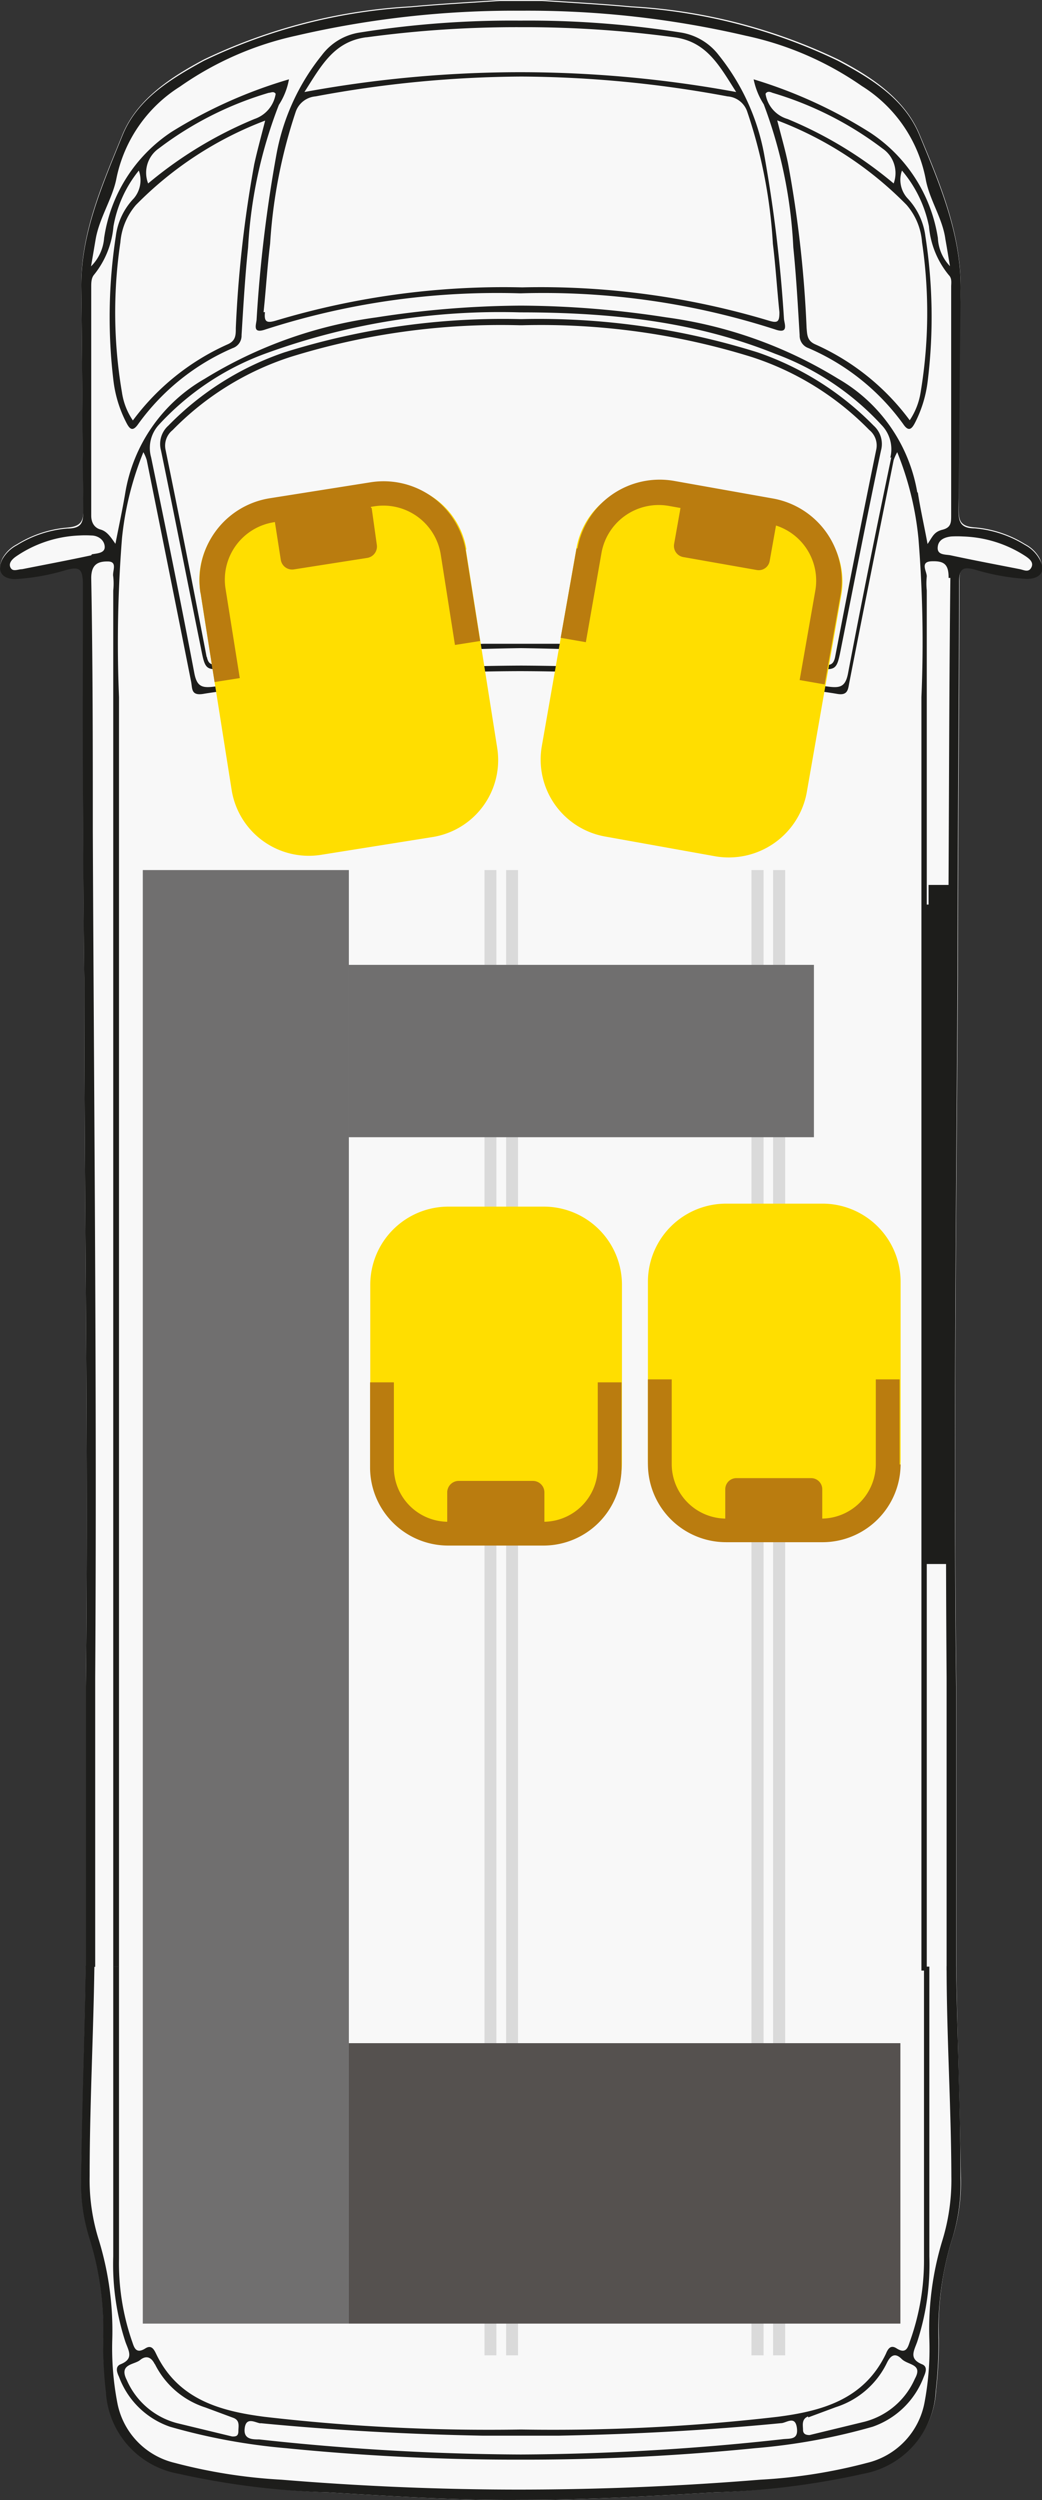
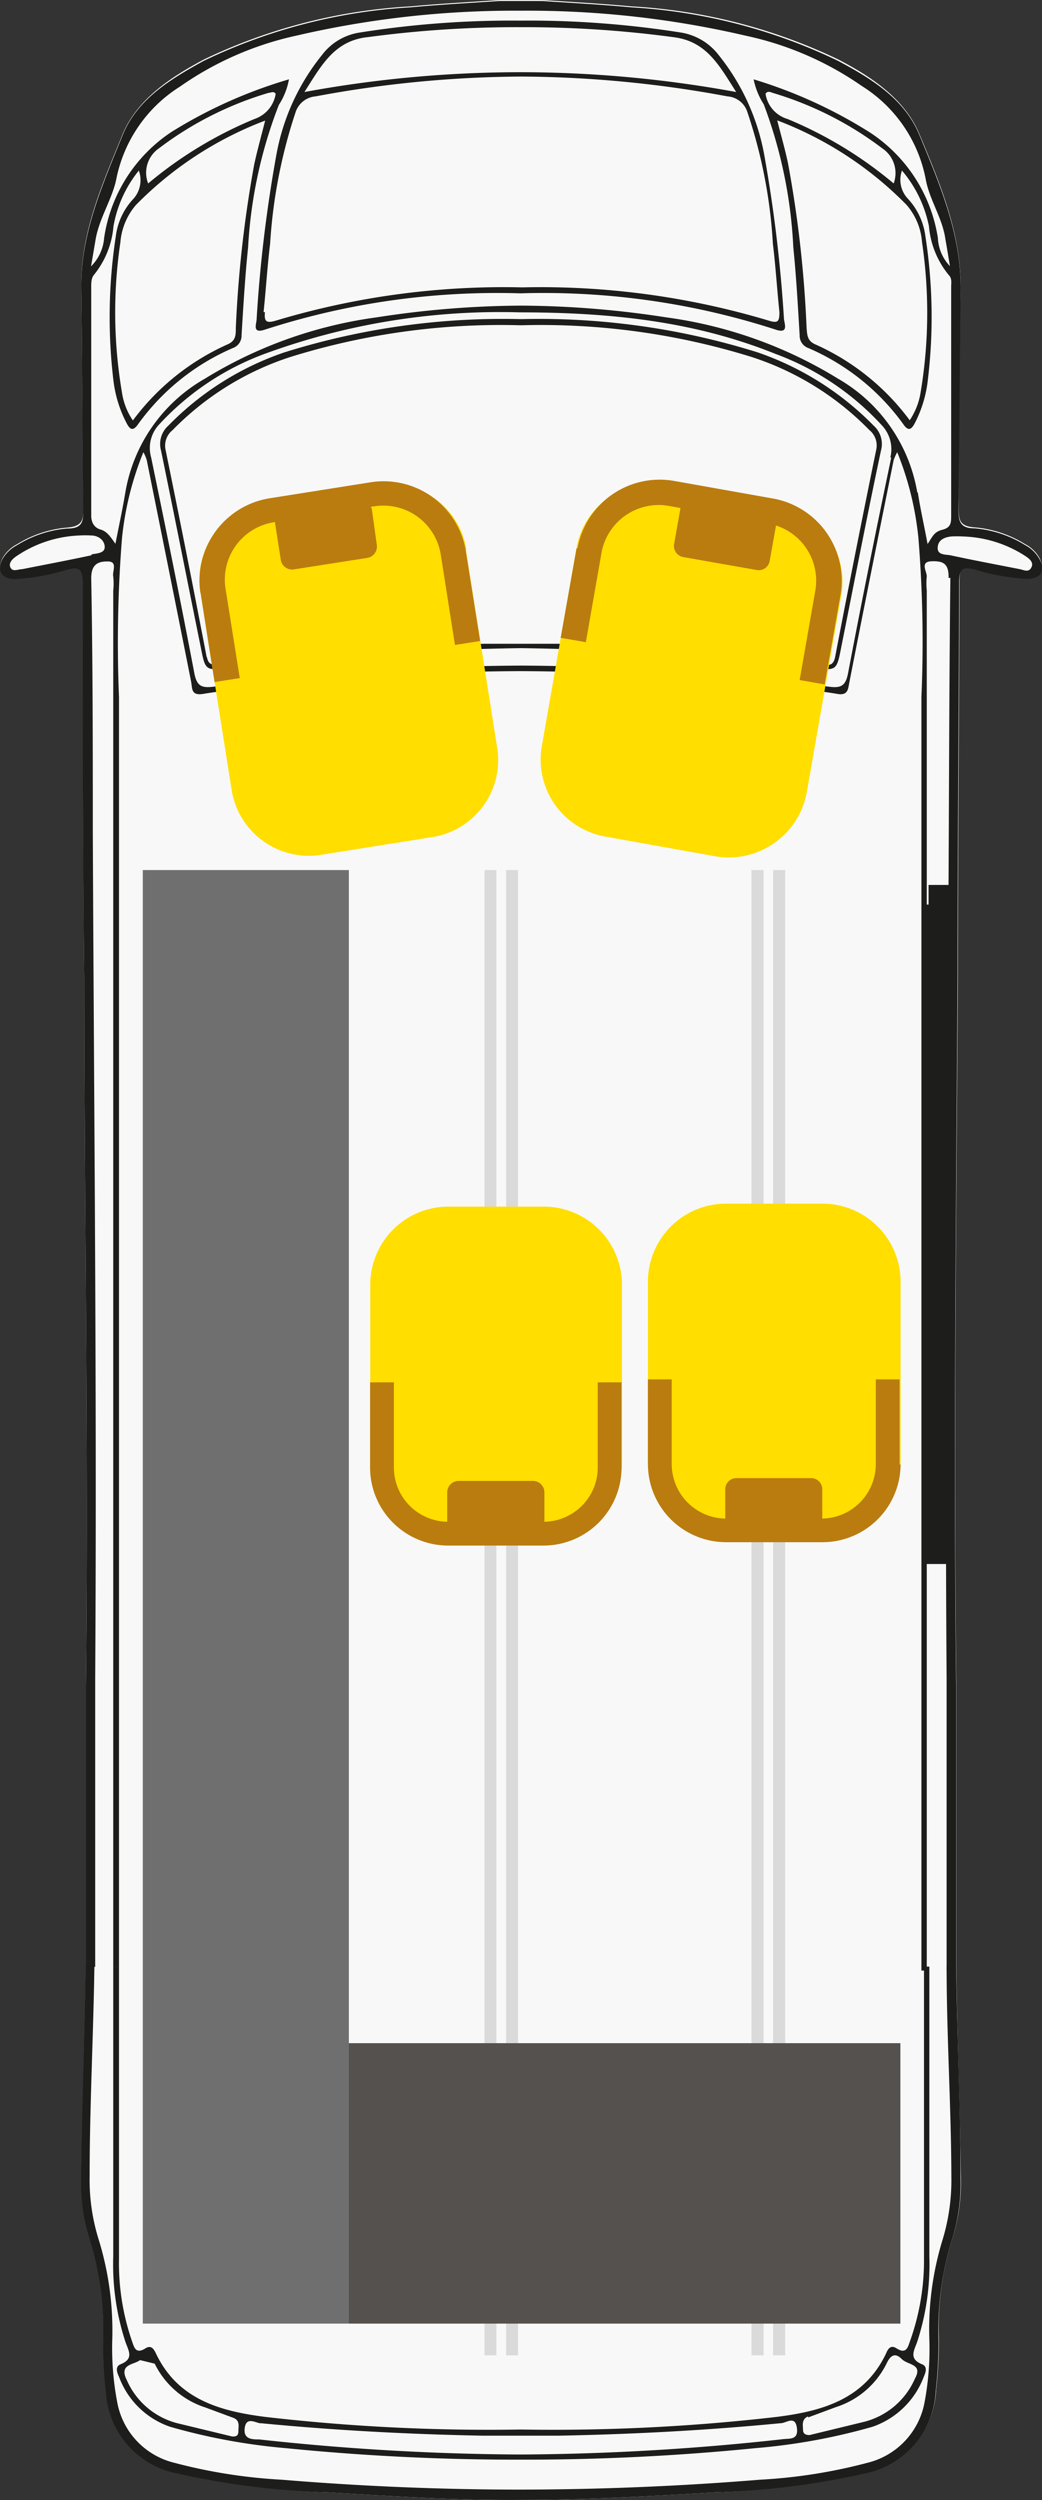
<svg xmlns="http://www.w3.org/2000/svg" viewBox="0 0 52.54 126.06">
  <rect x="0" y="0" width="52.54" height="126.06" fill="#333333" stroke="none" />
  <defs>
    <style>.cls-1{fill:#f8f8f8;}.cls-2{fill:#1d1d1b;}.cls-3{fill:#dadada;}.cls-4{fill:#706f6f;}.cls-5{fill:#55514f;}.cls-6{fill:#ffde00;}.cls-7{fill:#ba7c0f;}</style>
  </defs>
  <g id="Ebene_2" data-name="Ebene 2">
    <g id="LONG">
      <path class="cls-1" d="M46.55,99.11v.2h.27v-.2Z" />
      <path class="cls-1" d="M46.55,99.11v.2h.27v-.2Z" />
      <path class="cls-1" d="M52.41,28.13a1.76,1.76,0,0,0-.73-.7,5.71,5.71,0,0,0-2.54-.84c-.75-.05-.81-.38-.8-1,0-3.71,0-7.41.1-11.12,0-2.78-1.06-5.26-2.09-7.73C45.61,5,44,3.9,42.27,3A27.66,27.66,0,0,0,31.83.32c-1.5-.14-3-.22-4.51-.32h-2.1c-1.5.1-3,.18-4.5.32A27.62,27.62,0,0,0,10.28,3C8.59,3.9,6.93,5,6.19,6.75c-1,2.47-2.13,4.95-2.09,7.73.05,3.71.06,7.41.11,11.12,0,.61-.06.94-.81,1a5.71,5.71,0,0,0-2.54.84,1.76,1.76,0,0,0-.73.7c-.3.62,0,1,.65,1a10.69,10.69,0,0,0,2.56-.47c.63-.16.84-.07.84.63,0,6.64,0,13.29.07,19.94,0,11.91.22,23.83.08,35.74,0,.23,0,13.9,0,14.13-.05,3.55-.18,7.1-.23,10.65a9.59,9.59,0,0,0,.39,3,15.1,15.1,0,0,1,.72,5.16,20.81,20.81,0,0,0,.14,2.62A4.44,4.44,0,0,0,9,124.67a39.19,39.19,0,0,0,7.55,1c3.24.19,6.49.41,9.73.38h0c3.24,0,6.49-.19,9.73-.38a39.19,39.19,0,0,0,7.55-1,4.44,4.44,0,0,0,3.64-4.16,20.81,20.81,0,0,0,.14-2.62,15.1,15.1,0,0,1,.72-5.16,9.3,9.3,0,0,0,.39-3c-.05-3.49-.18-7-.23-10.47v-.18c0-1.66,0-13.91,0-14.13-.14-11.91,0-23.83.08-35.74,0-6.65.07-13.3.08-19.94,0-.7.21-.79.83-.63a10.68,10.68,0,0,0,2.57.47C52.46,29.16,52.71,28.75,52.41,28.13ZM46.82,99.31h-.27v-.2h.27Z" />
      <path class="cls-2" d="M47.92,29.14c-.05,4.26-.06,8.52-.08,12.79-.06,14.22-.21,28.44-.11,42.66,0,.37,0,14.38,0,14.76h.48c0-.23,0-14.09,0-14.32-.14-11.91,0-23.82.07-35.74,0-6.65.07-13.29.08-19.94,0-.7.21-.79.83-.62a11.28,11.28,0,0,0,2.57.46c.7,0,1-.39.65-1a1.78,1.78,0,0,0-.73-.71,5.75,5.75,0,0,0-2.54-.84c-.75,0-.82-.38-.81-1,.05-3.7.06-7.41.11-11.12,0-2.77-1.07-5.26-2.09-7.73C45.6,5,44,4,42.26,3.07A27.68,27.68,0,0,0,31.82.37c-1.5-.14-3-.22-4.5-.32H25.21c-1.5.1-3,.18-4.5.32a27.68,27.68,0,0,0-10.44,2.7C8.58,4,6.93,5,6.19,6.8c-1,2.47-2.13,5-2.09,7.73.05,3.71.05,7.42.1,11.12,0,.61,0,1-.81,1a5.67,5.67,0,0,0-2.53.84,1.81,1.81,0,0,0-.74.71c-.3.61,0,1,.65,1a11.18,11.18,0,0,0,2.57-.46c.62-.17.83-.08.83.62,0,6.65,0,13.29.08,19.94,0,11.92.22,23.83.08,35.74,0,.23,0,13.91,0,14.13h.47c0-.37,0-14.2,0-14.57.09-14.22-.06-28.44-.12-42.66,0-4.27,0-8.53-.08-12.79,0-.7.35-.85.85-.84s.2.5.26.76a3.38,3.38,0,0,1,0,.71c0,18.65,0,50.74,0,69.39H6C6,82.31,6,52,6,35.15a67.1,67.1,0,0,1,.15-8,15.65,15.65,0,0,1,1.08-4.35,2,2,0,0,1,.17.4c.75,3.73,1.5,7.45,2.24,11.19.06.34,0,.69.59.6,1.67-.28,3.37-.35,5-.53a103.5,103.5,0,0,1,11-.62h0a103.69,103.69,0,0,1,11,.62c1.68.18,3.37.25,5,.53.54.09.53-.26.6-.6.73-3.74,1.48-7.46,2.23-11.19a2.48,2.48,0,0,1,.18-.4,15.62,15.62,0,0,1,1.07,4.35,65.07,65.07,0,0,1,.15,8c0,16.85,0,47.35,0,64.21h.27V29.77a3.37,3.37,0,0,1,0-.71c0-.26-.36-.74.25-.76s.86.14.85.84ZM4.6,28c-1.16.25-2.33.47-3.49.7-.21,0-.46.15-.58-.08s.1-.44.29-.57A6.06,6.06,0,0,1,4,27a5.16,5.16,0,0,1,.6,0c.34,0,.66.22.68.56s-.4.34-.65.39Zm40.34-4.94c-.76,3.63-1.49,7.25-2.18,10.89-.13.68-.4.75-1,.67a123.61,123.61,0,0,0-15.48-1.06h0a123.61,123.61,0,0,0-15.48,1.06c-.61.08-.87,0-1-.67-.69-3.64-1.43-7.26-2.18-10.89A1.73,1.73,0,0,1,8,21.43a13.68,13.68,0,0,1,5.35-3.59,34.42,34.42,0,0,1,12.87-2.09h0c4.82,0,8.94.51,12.87,2.09a13.71,13.71,0,0,1,5.36,3.59,1.75,1.75,0,0,1,.44,1.65Zm1.31,1.76a8.2,8.2,0,0,0-4-5.73A22.2,22.2,0,0,0,33.58,16a48.79,48.79,0,0,0-7.31-.59h0A48.55,48.55,0,0,0,19,16a22.19,22.19,0,0,0-8.68,3.1,8.16,8.16,0,0,0-4,5.73c-.14.84-.32,1.67-.5,2.59-.25-.36-.43-.63-.75-.72S4.6,26.34,4.6,26c0-3.84,0-7.68,0-11.52,0-.21,0-.43.12-.6a4.47,4.47,0,0,0,1-2.46A6.15,6.15,0,0,1,7,8.6,1.42,1.42,0,0,1,6.75,10a3.36,3.36,0,0,0-.91,1.91,26.89,26.89,0,0,0-.12,7.28,6.21,6.21,0,0,0,.65,2.12c.16.31.31.49.6.07a11.46,11.46,0,0,1,4.77-3.83.66.66,0,0,0,.44-.65c.09-1.48.18-3,.33-4.43a23.3,23.3,0,0,1,1.55-7.18A3.49,3.49,0,0,0,14.57,4,23.92,23.92,0,0,0,8.65,6.65,7.76,7.76,0,0,0,5.25,12a2.26,2.26,0,0,1-.66,1.43c.1-.58.17-1,.23-1.35C5,11,5.68,10,5.87,9a7.15,7.15,0,0,1,3.2-4.63A16.21,16.21,0,0,1,14.93,1.8,48.54,48.54,0,0,1,26.26.54h0A48.42,48.42,0,0,1,37.6,1.8a16.14,16.14,0,0,1,5.86,2.54A7.12,7.12,0,0,1,46.67,9c.18,1.06.86,2,1,3.07.07.38.13.77.23,1.35A2.19,2.19,0,0,1,47.29,12a7.78,7.78,0,0,0-3.41-5.31A23.92,23.92,0,0,0,38,4a3.68,3.68,0,0,0,.51,1.26A23.61,23.61,0,0,1,40,12.47c.15,1.47.23,2.95.32,4.43a.66.66,0,0,0,.44.65,11.49,11.49,0,0,1,4.78,3.83c.28.42.44.24.6-.07a6.19,6.19,0,0,0,.64-2.12,26.5,26.5,0,0,0-.12-7.28,3.41,3.41,0,0,0-.9-1.91,1.38,1.38,0,0,1-.28-1.4,6.24,6.24,0,0,1,1.36,2.81,4.47,4.47,0,0,0,1,2.46c.17.17.12.39.12.6,0,3.84,0,7.68,0,11.52,0,.35,0,.61-.44.72s-.5.36-.75.72c-.17-.92-.36-1.75-.49-2.59ZM7.47,9.25A1.49,1.49,0,0,1,8,7.49a17.21,17.21,0,0,1,5.55-2.81c.11,0,.25-.1.35.05A1.6,1.6,0,0,1,12.83,6,20.51,20.51,0,0,0,7.47,9.25Zm5.9-3.17c-.21.83-.4,1.51-.55,2.2a60.35,60.35,0,0,0-.93,8.26c0,.36,0,.65-.43.83A12.07,12.07,0,0,0,6.7,21.2a3.37,3.37,0,0,1-.55-1.41,24,24,0,0,1-.08-7.57,3.3,3.3,0,0,1,.78-1.88,18.14,18.14,0,0,1,6.52-4.26ZM39.71,6A1.57,1.57,0,0,1,38.6,4.73c.09-.15.23-.1.35-.05A17.31,17.31,0,0,1,44.5,7.49a1.5,1.5,0,0,1,.56,1.76A20.46,20.46,0,0,0,39.71,6Zm6,4.33a3.23,3.23,0,0,1,.78,1.88,24.33,24.33,0,0,1-.07,7.57,3.5,3.5,0,0,1-.55,1.41,12,12,0,0,0-4.77-3.83c-.4-.18-.4-.47-.43-.83a58.82,58.82,0,0,0-.93-8.26c-.14-.69-.34-1.37-.55-2.2a18.14,18.14,0,0,1,6.52,4.26ZM47.93,28c-.25-.05-.67,0-.65-.39s.34-.52.68-.56a5.32,5.32,0,0,1,.6,0,6.1,6.1,0,0,1,3.16,1c.19.13.42.31.28.57s-.37.12-.57.08c-1.17-.23-2.34-.45-3.5-.7Z" />
-       <path class="cls-2" d="M36,125.67a39.87,39.87,0,0,0,7.54-.94,4.45,4.45,0,0,0,3.64-4.17,20.75,20.75,0,0,0,.14-2.61,15.56,15.56,0,0,1,.72-5.16,9.36,9.36,0,0,0,.39-3c0-3.55-.17-7.1-.22-10.65h-.48c0,3.53.23,7.07.24,10.6a10.38,10.38,0,0,1-.47,3.28,15.33,15.33,0,0,0-.64,4.94,14.54,14.54,0,0,1-.24,3.16,3.86,3.86,0,0,1-2.89,3.06,26.64,26.64,0,0,1-5.4.85q-6,.49-12.07.5h0q-6,0-12.07-.5a26.66,26.66,0,0,1-5.39-.85,3.85,3.85,0,0,1-2.89-3.06A14.55,14.55,0,0,1,5.66,118,15.6,15.6,0,0,0,5,113a10.11,10.11,0,0,1-.48-3.28c0-3.53.19-7.07.24-10.6H4.32c-.05,3.55-.19,7.1-.23,10.65a9.36,9.36,0,0,0,.39,3A15.31,15.31,0,0,1,5.2,118a20.75,20.75,0,0,0,.14,2.61A4.45,4.45,0,0,0,9,124.73a39.87,39.87,0,0,0,7.54.94c3.24.19,6.49.41,9.74.38h0c3.25,0,6.5-.19,9.74-.38Zm-29.68-7.6c.16.46.45.86-.24,1.14-.29.12-.18.42-.08.63a4.2,4.2,0,0,0,2.57,2.52,30.64,30.64,0,0,0,5.84,1.08,117.17,117.17,0,0,0,11.84.58h0a117.17,117.17,0,0,0,11.84-.58A30.64,30.64,0,0,0,44,122.36a4.24,4.24,0,0,0,2.58-2.52c.09-.21.21-.51-.09-.63-.68-.28-.4-.68-.24-1.14a12.58,12.58,0,0,0,.61-4.3q0-7.3,0-14.61h-.27V113.9A12.07,12.07,0,0,1,45.9,118c-.11.29-.17.74-.69.41-.29-.19-.43,0-.54.27-1.1,2.3-3.21,2.89-5.47,3.18a98.07,98.07,0,0,1-12.93.64h0a98.07,98.07,0,0,1-12.93-.64c-2.25-.29-4.37-.88-5.47-3.18-.11-.23-.24-.46-.54-.27-.52.33-.58-.12-.69-.41A12.06,12.06,0,0,1,6,113.9q0-7.37,0-14.74H5.71q0,7.31,0,14.61a12.58,12.58,0,0,0,.61,4.3Zm34.43,3.82,1.4-.52a4.31,4.31,0,0,0,2.56-2.21c.19-.4.42-.55.75-.22s1.09.24.67,1a3.82,3.82,0,0,1-2.55,2.17l-2.76.67c-.21,0-.33-.07-.33-.27s-.09-.54.26-.67Zm-27.62.29c3.72.36,7.45.56,11.18.63h3.89c3.74-.07,7.46-.27,11.18-.63.26,0,.71-.41.8.23s-.37.53-.73.58a125.05,125.05,0,0,1-13.19.77h0A125.37,125.37,0,0,1,13.07,123c-.35,0-.81,0-.73-.58s.54-.26.8-.23Zm-5.33-3a4.31,4.31,0,0,0,2.56,2.21l1.4.52c.35.13.26.42.26.67s-.12.28-.32.27l-2.77-.67A3.82,3.82,0,0,1,6.39,120c-.41-.81.38-.76.67-1s.56-.18.75.22Z" />
+       <path class="cls-2" d="M36,125.67a39.87,39.87,0,0,0,7.54-.94,4.45,4.45,0,0,0,3.64-4.17,20.75,20.75,0,0,0,.14-2.61,15.56,15.56,0,0,1,.72-5.16,9.36,9.36,0,0,0,.39-3c0-3.55-.17-7.1-.22-10.65h-.48c0,3.53.23,7.07.24,10.6a10.38,10.38,0,0,1-.47,3.28,15.33,15.33,0,0,0-.64,4.94,14.54,14.54,0,0,1-.24,3.16,3.86,3.86,0,0,1-2.89,3.06,26.64,26.64,0,0,1-5.4.85q-6,.49-12.07.5h0q-6,0-12.07-.5a26.66,26.66,0,0,1-5.39-.85,3.85,3.85,0,0,1-2.89-3.06A14.55,14.55,0,0,1,5.66,118,15.6,15.6,0,0,0,5,113a10.11,10.11,0,0,1-.48-3.28c0-3.53.19-7.07.24-10.6H4.32c-.05,3.55-.19,7.1-.23,10.65a9.36,9.36,0,0,0,.39,3A15.31,15.31,0,0,1,5.2,118a20.75,20.75,0,0,0,.14,2.61A4.45,4.45,0,0,0,9,124.73a39.87,39.87,0,0,0,7.54.94c3.24.19,6.49.41,9.74.38h0c3.25,0,6.5-.19,9.74-.38Zm-29.68-7.6c.16.46.45.86-.24,1.14-.29.12-.18.42-.08.63a4.2,4.2,0,0,0,2.57,2.52,30.64,30.64,0,0,0,5.84,1.08,117.17,117.17,0,0,0,11.84.58h0a117.17,117.17,0,0,0,11.84-.58A30.64,30.64,0,0,0,44,122.36a4.24,4.24,0,0,0,2.58-2.52c.09-.21.21-.51-.09-.63-.68-.28-.4-.68-.24-1.14a12.58,12.58,0,0,0,.61-4.3q0-7.3,0-14.61h-.27V113.9A12.07,12.07,0,0,1,45.9,118c-.11.29-.17.74-.69.41-.29-.19-.43,0-.54.27-1.1,2.3-3.21,2.89-5.47,3.18a98.07,98.07,0,0,1-12.93.64h0a98.07,98.07,0,0,1-12.93-.64c-2.25-.29-4.37-.88-5.47-3.18-.11-.23-.24-.46-.54-.27-.52.33-.58-.12-.69-.41A12.06,12.06,0,0,1,6,113.9q0-7.37,0-14.74H5.71q0,7.31,0,14.61a12.58,12.58,0,0,0,.61,4.3Zm34.43,3.82,1.4-.52a4.31,4.31,0,0,0,2.56-2.21c.19-.4.42-.55.75-.22s1.09.24.67,1a3.82,3.82,0,0,1-2.55,2.17l-2.76.67c-.21,0-.33-.07-.33-.27s-.09-.54.26-.67Zm-27.62.29c3.72.36,7.45.56,11.18.63h3.89c3.74-.07,7.46-.27,11.18-.63.26,0,.71-.41.8.23s-.37.53-.73.58a125.05,125.05,0,0,1-13.19.77h0A125.37,125.37,0,0,1,13.07,123c-.35,0-.81,0-.73-.58s.54-.26.8-.23Zm-5.33-3a4.31,4.31,0,0,0,2.56,2.21l1.4.52c.35.13.26.42.26.67s-.12.28-.32.27l-2.77-.67A3.82,3.82,0,0,1,6.39,120c-.41-.81.38-.76.67-1Z" />
      <polygon class="cls-2" points="46.7 78.86 46.7 45.61 47.86 45.61 47.86 78.86 46.7 78.86 46.7 78.86" />
    </g>
    <g id="Layer_1" data-name="Layer 1">
      <polygon class="cls-3" points="38.98 118.76 38.98 43.87 39.59 43.87 39.59 118.76 38.98 118.76 38.98 118.76" />
      <polygon class="cls-3" points="37.89 118.76 37.89 43.87 38.5 43.87 38.5 118.76 37.89 118.76 37.89 118.76" />
      <polygon class="cls-3" points="25.52 118.76 25.52 43.87 26.12 43.87 26.12 118.76 25.52 118.76 25.52 118.76" />
      <polygon class="cls-3" points="24.43 118.76 24.43 43.87 25.03 43.87 25.03 118.76 24.43 118.76 24.43 118.76" />
      <path class="cls-2" d="M26.26,14.79h0a38,38,0,0,1,12.82,1.82c.71.25.47-.28.45-.53a72.24,72.24,0,0,0-1-8.3,11.26,11.26,0,0,0-2.29-5,3,3,0,0,0-1.91-1.14,49.08,49.08,0,0,0-8.1-.6h0a48.88,48.88,0,0,0-8.09.6,2.93,2.93,0,0,0-1.91,1.14,11.16,11.16,0,0,0-2.29,5,70.11,70.11,0,0,0-1,8.3c0,.25-.26.78.45.53a38,38,0,0,1,12.82-1.82ZM18.49,1.88a56.33,56.33,0,0,1,7.77-.51h0A56.33,56.33,0,0,1,34,1.88c1.64.22,2.27,1.43,3.12,2.76a60.28,60.28,0,0,0-10.89-1h0a60.17,60.17,0,0,0-10.88,1c.85-1.33,1.48-2.54,3.11-2.76Zm-5.2,13.86c.12-1.15.19-2.31.33-3.45a26,26,0,0,1,1.29-6.65,1.16,1.16,0,0,1,1-.78,57.84,57.84,0,0,1,10.38-1h0a58,58,0,0,1,10.39,1,1.13,1.13,0,0,1,1,.78,25.19,25.19,0,0,1,1.29,6.65c.14,1.14.21,2.3.33,3.45,0,.49-.08.57-.56.42a40,40,0,0,0-12.41-1.67h0a39.91,39.91,0,0,0-12.4,1.67c-.49.15-.62.07-.57-.42Z" />
      <path class="cls-2" d="M26.26,32.68h0a135.39,135.39,0,0,1,14.65,1c1.28.13,1.27.17,1.51-1.06.66-3.3,1.3-6.6,2-9.9a1.24,1.24,0,0,0-.37-1.26,15,15,0,0,0-5.84-3.69,36.87,36.87,0,0,0-11.89-1.68h-.1a36.79,36.79,0,0,0-11.89,1.68,14.87,14.87,0,0,0-5.84,3.69,1.24,1.24,0,0,0-.37,1.26c.68,3.3,1.33,6.6,2,9.9.24,1.23.23,1.19,1.51,1.06a135.76,135.76,0,0,1,14.65-1Zm-15.84.45q-1-5.22-2.07-10.44a1,1,0,0,1,.35-1A14.59,14.59,0,0,1,14.64,18,35.67,35.67,0,0,1,26.21,16.4h.11A35.77,35.77,0,0,1,37.9,18a14.55,14.55,0,0,1,5.93,3.68,1,1,0,0,1,.35,1q-1.07,5.22-2.07,10.44c-.09.46-.32.43-.67.39-4.43-.44-8.85-.89-13.29-1.05-.63,0-1.25,0-1.88,0h0c-.62,0-1.25,0-1.87,0-4.45.16-8.87.61-13.29,1.05-.36,0-.59.07-.68-.39Z" />
      <polygon class="cls-2" points="46.82 77.68 46.82 44.62 47.98 44.62 47.98 77.68 46.82 77.68 46.82 77.68" />
      <polygon class="cls-4" points="7.2 117.16 7.2 43.87 17.59 43.87 17.59 117.16 7.2 117.16 7.2 117.16" />
      <polygon class="cls-5" points="17.59 117.16 17.59 103.02 45.4 103.02 45.4 117.16 17.59 117.16 17.59 117.16" />
-       <polygon class="cls-4" points="17.59 57.34 17.59 48.65 41.04 48.65 41.04 57.34 17.59 57.34 17.59 57.34" />
      <path class="cls-6" d="M42.42,30l-1.75,10a4,4,0,0,1-4.58,3.18l-5.57-1a3.94,3.94,0,0,1-3.2-4.56l1.75-10a3.94,3.94,0,0,1,4.57-3.18l5.57,1A3.94,3.94,0,0,1,42.42,30Z" />
      <path class="cls-7" d="M39.14,26.43l-.33,1.85a.56.56,0,0,1-.66.46l-3.69-.65a.57.57,0,0,1-.47-.66l.33-1.86a.57.57,0,0,1,.66-.46l3.69.65a.58.58,0,0,1,.47.67Z" />
      <path class="cls-7" d="M29.07,27.65l-.8,4.51,1.27.22.79-4.51a2.93,2.93,0,0,1,3.4-2.36l5,.89a2.92,2.92,0,0,1,2.38,3.38l-.79,4.51,1.26.22.8-4.51A4.21,4.21,0,0,0,39,25.14l-5-.89a4.21,4.21,0,0,0-4.88,3.4Z" />
      <path class="cls-6" d="M23.49,27.71l1.58,10a3.93,3.93,0,0,1-3.29,4.5l-5.58.89a3.94,3.94,0,0,1-4.52-3.27l-1.58-10a3.93,3.93,0,0,1,3.29-4.49L19,24.45a3.94,3.94,0,0,1,4.52,3.26Z" />
      <path class="cls-7" d="M18.74,25.61,19,27.47a.58.58,0,0,1-.48.66l-3.7.58a.58.58,0,0,1-.66-.47l-.29-1.86a.57.57,0,0,1,.48-.65l3.7-.59a.58.58,0,0,1,.66.47Z" />
      <path class="cls-7" d="M10.11,29.87l.71,4.52,1.27-.2-.72-4.52a2.93,2.93,0,0,1,2.45-3.34l5.05-.8A2.93,2.93,0,0,1,22.23,28l.71,4.52,1.27-.2-.72-4.52a4.2,4.2,0,0,0-4.82-3.48l-5.05.8a4.2,4.2,0,0,0-3.51,4.8Z" />
      <path class="cls-6" d="M32.67,73.62v-9a3.94,3.94,0,0,1,3.95-3.93h4.79a3.94,3.94,0,0,1,4,3.93v9a3.94,3.94,0,0,1-4,3.93H36.62a3.94,3.94,0,0,1-3.95-3.93Z" />
      <path class="cls-7" d="M45.36,73.84V69.55h-1.2v4.29a2.75,2.75,0,0,1-2.75,2.73H36.62a2.75,2.75,0,0,1-2.75-2.73V69.55h-1.2v4.29a3.94,3.94,0,0,0,3.95,3.92h4.79a3.94,3.94,0,0,0,4-3.92Z" />
      <path class="cls-7" d="M36.57,77V75.1a.56.56,0,0,1,.57-.57h3.75a.56.56,0,0,1,.57.57V77a.57.57,0,0,1-.57.57H37.14a.57.57,0,0,1-.57-.57Z" />
      <path class="cls-6" d="M18.67,73.77v-9a3.94,3.94,0,0,1,3.95-3.93h4.79a3.94,3.94,0,0,1,3.95,3.93v9a3.93,3.93,0,0,1-3.95,3.92H22.62a3.93,3.93,0,0,1-3.95-3.92Z" />
      <path class="cls-7" d="M31.34,74V69.7h-1.2V74a2.74,2.74,0,0,1-2.74,2.73H22.61A2.74,2.74,0,0,1,19.86,74V69.7h-1.2V74a3.94,3.94,0,0,0,3.95,3.93H27.4A3.94,3.94,0,0,0,31.34,74Z" />
      <path class="cls-7" d="M22.55,77.12V75.24a.58.58,0,0,1,.58-.57h3.75a.58.58,0,0,1,.57.57v1.88a.57.57,0,0,1-.57.57H23.13a.57.57,0,0,1-.58-.57Z" />
    </g>
  </g>
</svg>